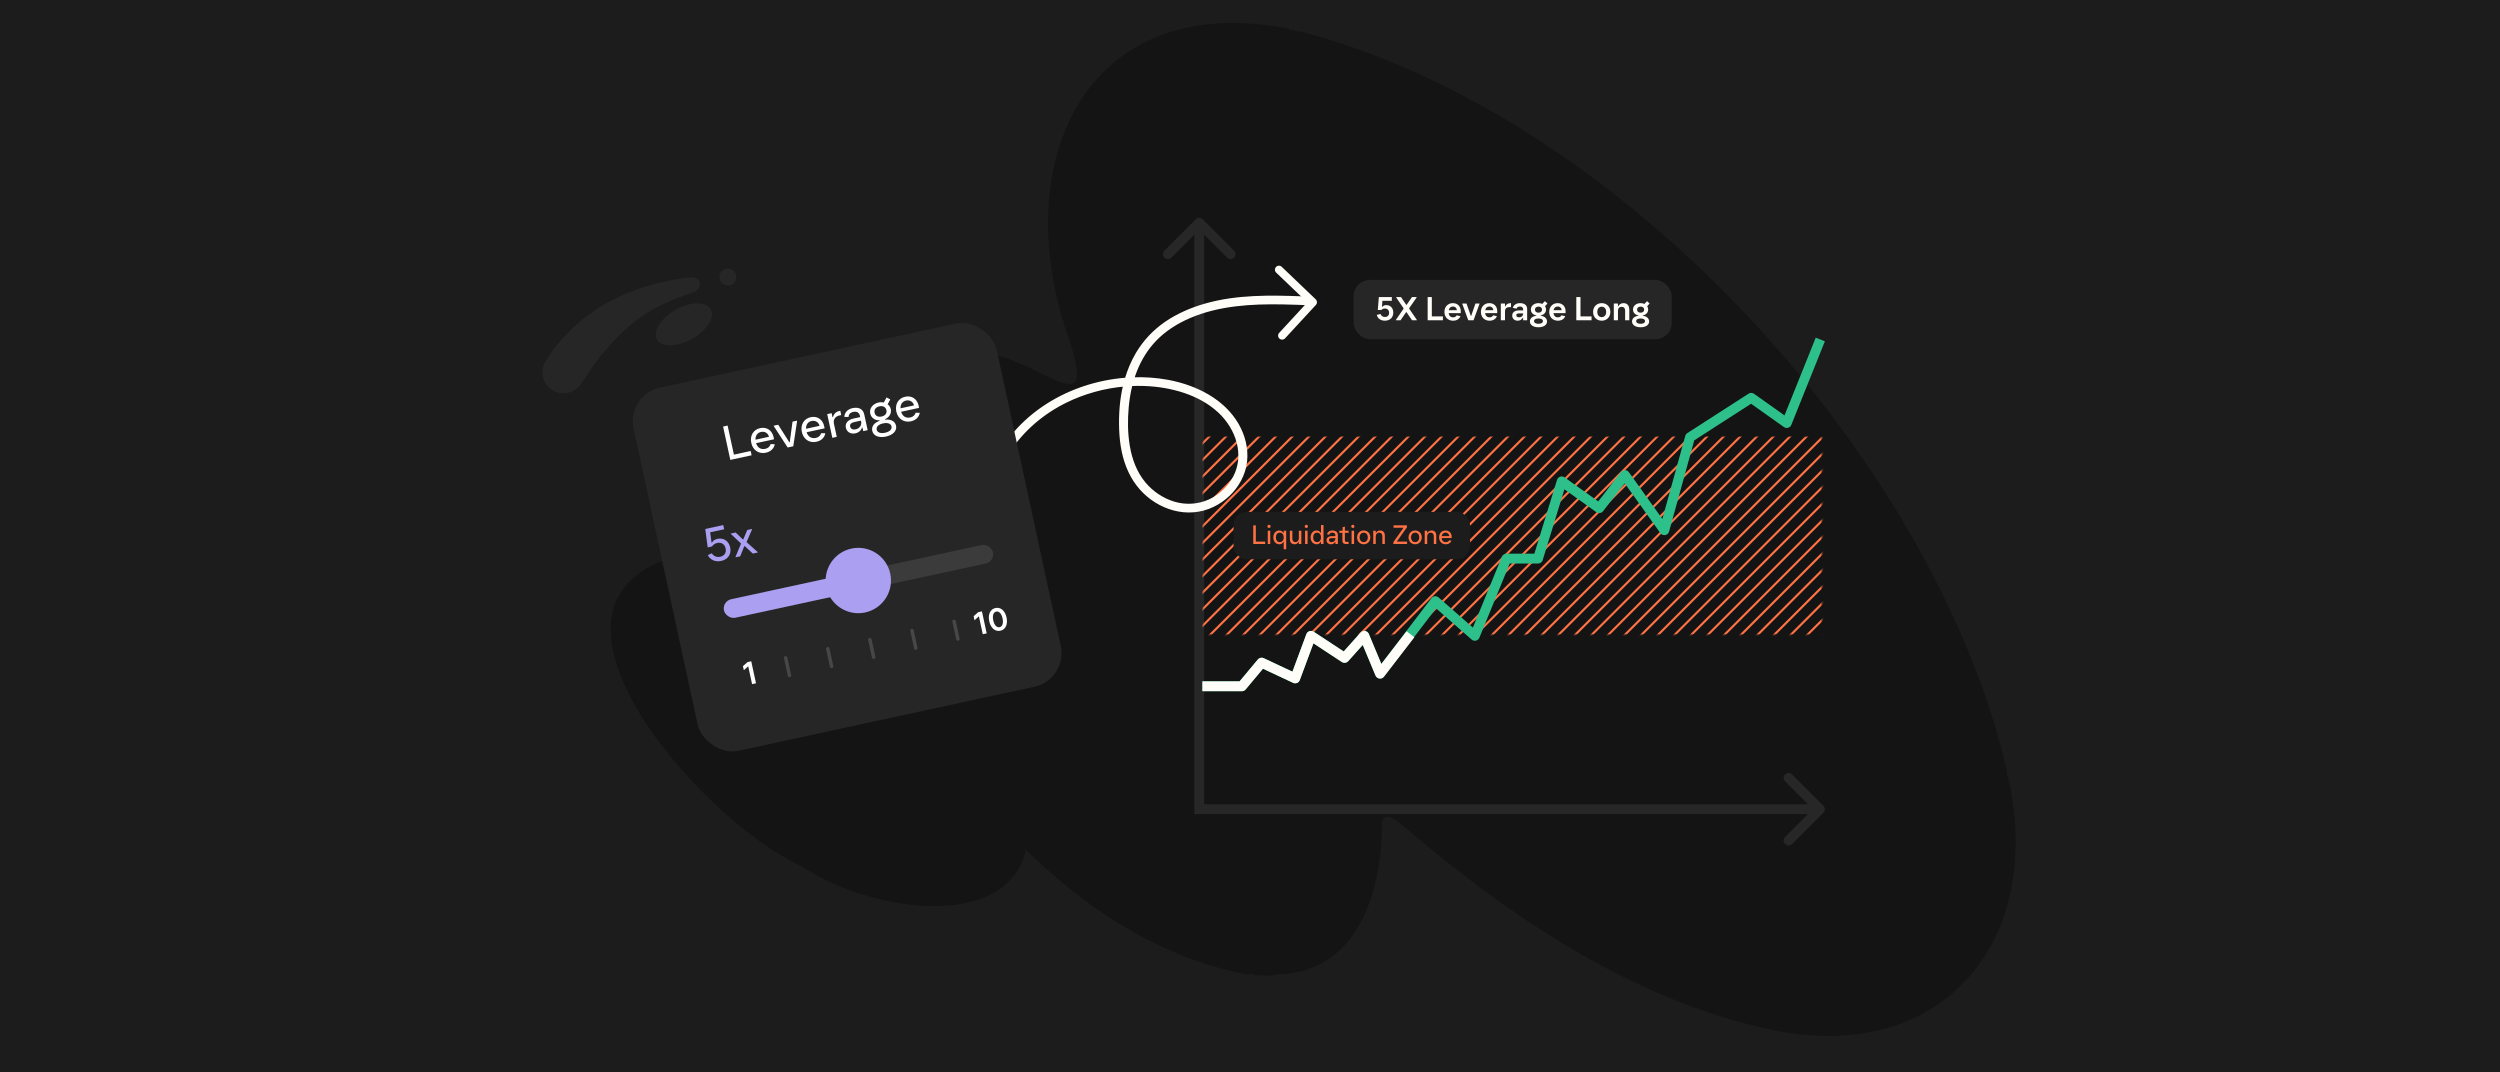
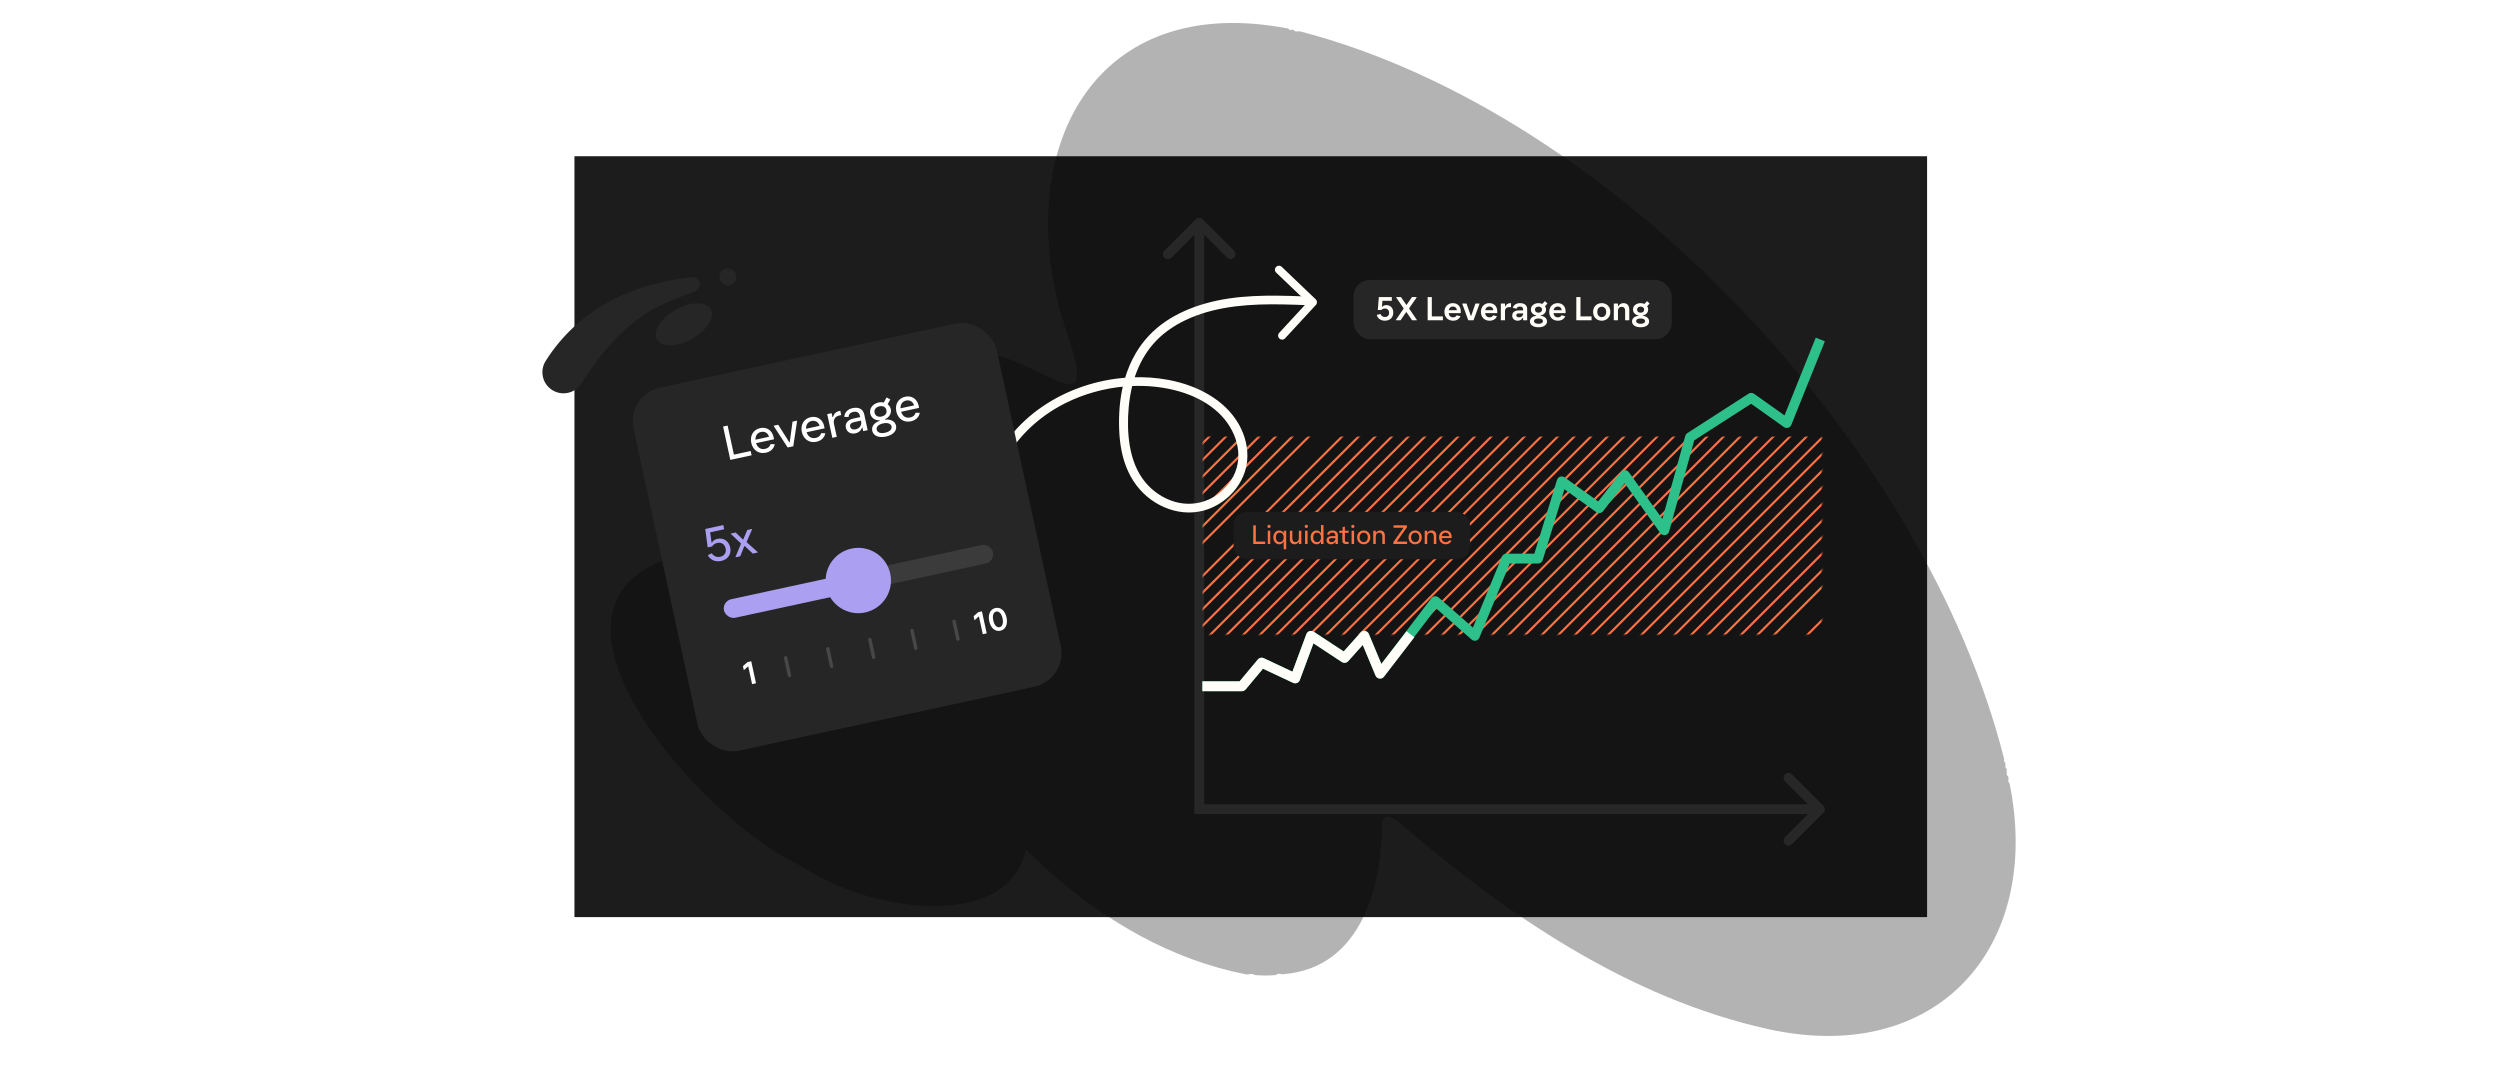
<svg xmlns="http://www.w3.org/2000/svg" fill="none" viewBox="0 0 1632 700" height="700" width="1632">
-   <rect fill="#1C1C1C" height="700" width="1632" />
  <rect fill="#1C1C1C" transform="translate(375 102)" height="496.688" width="883" />
  <g opacity="0.3">
    <path fill="black" d="M665.785 513.526C634.266 433.874 551.696 372.337 467.703 360.085C464.416 359.719 461.172 360.321 458.015 359.338C320.305 381.259 456.378 535.69 523.32 565.428C578.133 602.517 696.697 611.67 665.785 513.526Z" />
    <path fill="black" d="M1308.3 495.463C1256.75 291.202 1053.93 73.936 848.941 20.554C847.341 20.145 845.523 21.312 844.506 19.495C844.073 19.453 843.648 19.403 843.214 19.362C842.256 20.003 841.631 19.653 841.214 18.686C713.984 -5.971 661.018 97.06 693.586 208.535C694.261 208.985 694.703 209.51 694.236 210.361C694.328 210.844 694.428 211.319 694.52 211.803C718.852 278.498 687.459 241.303 649.506 231.634C498.153 196.615 536.372 381.495 592.248 457.176C643.046 537.234 716.685 616.866 812.839 635.946C814.923 636.597 817.332 634.921 818.99 636.522C823.634 636.905 828.277 636.93 832.92 636.522C834.478 634.788 836.396 636.438 838.263 635.888C888.211 631.62 902.049 579.721 902.199 537.4C901.84 537.1 901.465 536.8 902.157 536.45C903.808 530.54 908.459 533.641 912.91 536.525C983.056 596.868 1063.05 651.551 1154.08 671.766C1264.31 696.165 1333.52 618.533 1311.86 511.451C1310.38 510.426 1311.49 508.517 1311 506.999C1309.27 505.699 1310.24 503.89 1310.01 502.098C1308.6 501.073 1309.36 499.464 1309.1 498.005C1308.25 497.347 1308.07 496.471 1308.3 495.471L1308.3 495.463Z" />
  </g>
  <mask height="130" width="405" y="285" x="785" maskUnits="userSpaceOnUse" style="mask-type:luminance" id="mask0_3970_43631">
    <path fill="white" d="M1189.35 285.094H785.131V414.219H1189.35V285.094Z" />
  </mask>
  <g mask="url(#mask0_3970_43631)">
    <path stroke-miterlimit="10" stroke-width="1.871" stroke="#FF7243" d="M603.215 460.385L875.874 187.727" />
    <path stroke-miterlimit="10" stroke-width="1.404" stroke="#FF7243" d="M614.041 460.385L886.7 187.727" />
    <path stroke-miterlimit="10" stroke-width="1.404" stroke="#FF7243" d="M624.876 460.385L897.535 187.727" />
    <path stroke-miterlimit="10" stroke-width="1.404" stroke="#FF7243" d="M635.702 460.385L908.361 187.727" />
    <path stroke-miterlimit="10" stroke-width="1.404" stroke="#FF7243" d="M646.538 460.385L919.187 187.727" />
    <path stroke-miterlimit="10" stroke-width="1.404" stroke="#FF7243" d="M657.364 460.385L930.022 187.727" />
    <path stroke-miterlimit="10" stroke-width="1.404" stroke="#FF7243" d="M668.189 460.385L940.848 187.727" />
    <path stroke-miterlimit="10" stroke-width="1.404" stroke="#FF7243" d="M679.024 460.385L951.683 187.727" />
-     <path stroke-miterlimit="10" stroke-width="1.404" stroke="#FF7243" d="M689.85 460.385L962.509 187.727" />
    <path stroke-miterlimit="10" stroke-width="1.404" stroke="#FF7243" d="M700.685 460.385L973.344 187.727" />
    <path stroke-miterlimit="10" stroke-width="1.404" stroke="#FF7243" d="M711.512 460.385L984.17 187.727" />
    <path stroke-miterlimit="10" stroke-width="1.404" stroke="#FF7243" d="M722.347 460.385L995.005 187.727" />
    <path stroke-miterlimit="10" stroke-width="1.404" stroke="#FF7243" d="M733.172 460.385L1005.83 187.727" />
    <path stroke-miterlimit="10" stroke-width="1.404" stroke="#FF7243" d="M744.008 460.385L1016.66 187.727" />
    <path stroke-miterlimit="10" stroke-width="1.404" stroke="#FF7243" d="M754.833 460.385L1027.49 187.727" />
    <path stroke-miterlimit="10" stroke-width="1.404" stroke="#FF7243" d="M765.669 460.385L1038.32 187.727" />
    <path stroke-miterlimit="10" stroke-width="1.404" stroke="#FF7243" d="M776.495 460.385L1049.15 187.727" />
    <path stroke-miterlimit="10" stroke-width="1.404" stroke="#FF7243" d="M787.321 460.385L1059.98 187.727" />
    <path stroke-miterlimit="10" stroke-width="1.404" stroke="#FF7243" d="M798.156 460.385L1070.81 187.727" />
    <path stroke-miterlimit="10" stroke-width="1.404" stroke="#FF7243" d="M808.982 460.385L1081.64 187.727" />
    <path stroke-miterlimit="10" stroke-width="1.404" stroke="#FF7243" d="M819.817 460.385L1092.48 187.727" />
    <path stroke-miterlimit="10" stroke-width="1.404" stroke="#FF7243" d="M830.643 460.385L1103.3 187.727" />
    <path stroke-miterlimit="10" stroke-width="1.404" stroke="#FF7243" d="M841.478 460.385L1114.14 187.727" />
    <path stroke-miterlimit="10" stroke-width="1.404" stroke="#FF7243" d="M852.304 460.385L1124.96 187.727" />
    <path stroke-miterlimit="10" stroke-width="1.404" stroke="#FF7243" d="M863.139 460.385L1135.79 187.727" />
    <path stroke-miterlimit="10" stroke-width="1.404" stroke="#FF7243" d="M873.965 460.385L1146.62 187.727" />
    <path stroke-miterlimit="10" stroke-width="1.404" stroke="#FF7243" d="M884.8 460.385L1157.45 187.727" />
    <path stroke-miterlimit="10" stroke-width="1.404" stroke="#FF7243" d="M895.626 460.385L1168.28 187.727" />
    <path stroke-miterlimit="10" stroke-width="1.404" stroke="#FF7243" d="M906.452 460.385L1179.11 187.727" />
    <path stroke-miterlimit="10" stroke-width="1.404" stroke="#FF7243" d="M917.287 460.385L1189.95 187.727" />
    <path stroke-miterlimit="10" stroke-width="1.404" stroke="#FF7243" d="M928.113 460.385L1200.77 187.727" />
    <path stroke-miterlimit="10" stroke-width="1.404" stroke="#FF7243" d="M938.949 460.385L1211.61 187.727" />
    <path stroke-miterlimit="10" stroke-width="1.404" stroke="#FF7243" d="M949.774 460.385L1222.43 187.727" />
    <path stroke-miterlimit="10" stroke-width="1.404" stroke="#FF7243" d="M960.609 460.385L1233.27 187.727" />
    <path stroke-miterlimit="10" stroke-width="1.404" stroke="#FF7243" d="M971.435 460.385L1244.09 187.727" />
    <path stroke-miterlimit="10" stroke-width="1.404" stroke="#FF7243" d="M982.271 460.385L1254.92 187.727" />
    <path stroke-miterlimit="10" stroke-width="1.404" stroke="#FF7243" d="M993.096 460.385L1265.75 187.727" />
    <path stroke-miterlimit="10" stroke-width="1.404" stroke="#FF7243" d="M1003.93 460.385L1276.58 187.727" />
    <path stroke-miterlimit="10" stroke-width="1.404" stroke="#FF7243" d="M1014.76 460.385L1287.42 187.727" />
    <path stroke-miterlimit="10" stroke-width="1.404" stroke="#FF7243" d="M1025.58 460.385L1298.24 187.727" />
    <path stroke-miterlimit="10" stroke-width="1.404" stroke="#FF7243" d="M1036.42 460.385L1309.08 187.727" />
    <path stroke-miterlimit="10" stroke-width="1.404" stroke="#FF7243" d="M1047.24 460.385L1319.9 187.727" />
    <path stroke-miterlimit="10" stroke-width="1.404" stroke="#FF7243" d="M1058.08 460.385L1330.74 187.727" />
    <path stroke-miterlimit="10" stroke-width="1.404" stroke="#FF7243" d="M1068.91 460.385L1341.56 187.727" />
    <path stroke-miterlimit="10" stroke-width="1.404" stroke="#FF7243" d="M1079.74 460.385L1352.4 187.727" />
    <path stroke-miterlimit="10" stroke-width="1.404" stroke="#FF7243" d="M1090.57 460.385L1363.23 187.727" />
    <path stroke-miterlimit="10" stroke-width="1.404" stroke="#FF7243" d="M1101.4 460.385L1374.05 187.727" />
    <path stroke-miterlimit="10" stroke-width="1.404" stroke="#FF7243" d="M1112.23 460.385L1384.89 187.727" />
-     <path stroke-miterlimit="10" stroke-width="1.404" stroke="#FF7243" d="M1123.06 460.385L1395.71 187.727" />
    <path stroke-miterlimit="10" stroke-width="1.404" stroke="#FF7243" d="M1133.89 460.385L1406.55 187.727" />
    <path stroke-miterlimit="10" stroke-width="1.404" stroke="#FF7243" d="M1144.71 460.385L1417.37 187.727" />
    <path stroke-miterlimit="10" stroke-width="1.404" stroke="#FF7243" d="M1155.55 460.385L1428.21 187.727" />
  </g>
  <path fill="#777777" d="M785.143 143.197C783.888 141.941 781.851 141.941 780.596 143.197L760.131 163.661C758.876 164.917 758.876 166.953 760.131 168.209C761.387 169.465 763.423 169.465 764.679 168.209L782.87 150.019L801.06 168.209C802.316 169.465 804.352 169.465 805.608 168.209C806.863 166.953 806.863 164.917 805.608 163.661L785.143 143.197ZM782.87 528.262H779.654V531.477H782.87V528.262ZM1190.31 530.536C1191.57 529.28 1191.57 527.244 1190.31 525.988L1169.85 505.524C1168.59 504.268 1166.56 504.268 1165.3 505.524C1164.05 506.78 1164.05 508.816 1165.3 510.071L1183.49 528.262L1165.3 546.452C1164.05 547.708 1164.05 549.744 1165.3 551C1166.56 552.256 1168.59 552.256 1169.85 551L1190.31 530.536ZM782.87 145.471H779.654V528.262H782.87H786.085V145.471H782.87ZM782.87 528.262V531.477H1188.04V528.262V525.046H782.87V528.262Z" opacity="0.2" />
  <rect fill="#262626" rx="10.668" height="38.67" width="207.669" y="182.747" x="883.624" />
  <path fill="#FFFDF8" d="M904.028 209.355C901.081 209.355 899.199 207.632 898.769 205.546L901.262 204.98C901.557 206.068 902.532 206.929 904.051 206.929C905.796 206.929 906.816 205.886 906.816 204.209C906.816 202.509 905.751 201.398 904.073 201.398C903.121 201.398 902.26 201.783 901.738 202.373H899.426L900.106 193.94H908.584V196.343H902.441L902.146 200.287H902.373C902.94 199.562 903.847 199.176 905.025 199.176C907.678 199.176 909.536 201.126 909.536 204.073C909.536 207.246 907.36 209.355 904.028 209.355ZM911.24 209.083V208.811L916.228 201.557V201.194L911.444 194.212V193.94H914.573L918.018 199.018H918.222L921.736 193.94H924.751V194.212L919.945 201.171V201.557L924.91 208.811V209.083H921.804L918.154 203.778H917.905L914.278 209.083H911.24ZM931.974 209.083V193.94H934.694V206.566H941.926V209.083H931.974ZM948.569 209.355C945.191 209.355 942.924 206.997 942.924 203.642C942.924 200.242 945.169 197.884 948.433 197.884C951.539 197.884 953.601 200.015 953.601 203.257C953.601 203.506 953.579 203.937 953.556 204.413H945.667C945.894 206.113 946.937 207.156 948.569 207.156C949.816 207.156 950.518 206.612 950.927 205.841L953.375 206.408C952.74 208.063 951.131 209.355 948.569 209.355ZM945.735 202.486H951.04C950.927 200.99 949.929 200.083 948.478 200.083C947.027 200.083 946.053 200.967 945.735 202.486ZM958.496 209.083L954.597 198.428V198.156H957.34L960.174 206.226H960.378L963.166 198.156H965.795V198.428L961.919 209.083H958.496ZM972.378 209.355C969.001 209.355 966.734 206.997 966.734 203.642C966.734 200.242 968.978 197.884 972.242 197.884C975.348 197.884 977.411 200.015 977.411 203.257C977.411 203.506 977.388 203.937 977.365 204.413H969.477C969.703 206.113 970.746 207.156 972.378 207.156C973.625 207.156 974.328 206.612 974.736 205.841L977.184 206.408C976.549 208.063 974.94 209.355 972.378 209.355ZM969.545 202.486H974.849C974.736 200.99 973.738 200.083 972.288 200.083C970.837 200.083 969.862 200.967 969.545 202.486ZM979.739 209.083V198.156H982.459V200.06H982.686C983.139 198.768 984.295 197.884 986.063 197.884H986.381V200.491H985.36C983.411 200.491 982.459 201.489 982.459 203.37V209.083H979.739ZM990.784 209.355C988.63 209.355 987.179 207.995 987.179 206C987.179 203.937 988.766 202.645 991.486 202.645H994.297V202.033C994.297 200.718 993.481 200.106 992.189 200.106C990.92 200.106 990.194 200.695 990.013 201.511L987.565 200.967C987.95 199.448 989.424 197.884 992.257 197.884C995.181 197.884 996.927 199.29 996.927 201.783V209.083H994.297V207.428H994.071C993.413 208.652 992.212 209.355 990.784 209.355ZM989.832 205.773C989.832 206.589 990.444 207.133 991.622 207.133C993.277 207.133 994.297 206.136 994.297 204.662V204.572H991.69C990.466 204.572 989.832 204.912 989.832 205.773ZM1004.32 213.639C1000.87 213.639 998.72 212.075 998.72 209.853C998.72 207.813 1000.44 206.385 1002.89 206.136V205.909C1000.72 205.501 999.355 204.05 999.355 202.033C999.355 199.607 1001.49 197.884 1004.32 197.884C1005.23 197.884 1006.06 198.066 1006.79 198.406L1008.51 196.569L1010.19 198.134L1008.6 199.902C1009.01 200.514 1009.26 201.239 1009.26 202.033C1009.26 204.05 1007.9 205.501 1005.75 205.909V206.136C1008.17 206.385 1009.9 207.813 1009.9 209.853C1009.9 212.075 1007.77 213.639 1004.32 213.639ZM1004.32 211.372C1006.02 211.372 1007.22 210.737 1007.22 209.627C1007.22 208.516 1006.02 207.904 1004.32 207.904C1002.6 207.904 1001.42 208.516 1001.42 209.627C1001.42 210.737 1002.6 211.372 1004.32 211.372ZM1004.32 204.118C1005.68 204.118 1006.63 203.393 1006.63 202.123C1006.63 200.877 1005.66 200.151 1004.32 200.151C1002.98 200.151 1002.01 200.877 1002.01 202.123C1002.01 203.393 1002.96 204.118 1004.32 204.118ZM1016.99 209.355C1013.61 209.355 1011.34 206.997 1011.34 203.642C1011.34 200.242 1013.59 197.884 1016.85 197.884C1019.96 197.884 1022.02 200.015 1022.02 203.257C1022.02 203.506 1022 203.937 1021.97 204.413H1014.08C1014.31 206.113 1015.35 207.156 1016.99 207.156C1018.23 207.156 1018.94 206.612 1019.34 205.841L1021.79 206.408C1021.16 208.063 1019.55 209.355 1016.99 209.355ZM1014.15 202.486H1019.46C1019.34 200.99 1018.35 200.083 1016.9 200.083C1015.44 200.083 1014.47 200.967 1014.15 202.486ZM1029.02 209.083V193.94H1031.74V206.566H1038.97V209.083H1029.02ZM1045.62 209.355C1042.4 209.355 1039.97 207.065 1039.97 203.619C1039.97 200.174 1042.4 197.884 1045.62 197.884C1048.81 197.884 1051.24 200.174 1051.24 203.619C1051.24 207.065 1048.81 209.355 1045.62 209.355ZM1045.62 207.02C1047.34 207.02 1048.52 205.705 1048.52 203.619C1048.52 201.534 1047.34 200.219 1045.62 200.219C1043.87 200.219 1042.71 201.534 1042.71 203.619C1042.71 205.705 1043.87 207.02 1045.62 207.02ZM1053.49 209.083V198.156H1056.21V199.947H1056.43C1056.95 198.791 1058.16 197.884 1059.83 197.884C1062.15 197.884 1063.6 199.38 1063.6 202.101V209.083H1060.88V202.69C1060.88 201.217 1060.04 200.287 1058.65 200.287C1057.16 200.287 1056.21 201.285 1056.21 202.894V209.083H1053.49ZM1070.99 213.639C1067.54 213.639 1065.39 212.075 1065.39 209.853C1065.39 207.813 1067.11 206.385 1069.56 206.136V205.909C1067.38 205.501 1066.02 204.05 1066.02 202.033C1066.02 199.607 1068.15 197.884 1070.99 197.884C1071.89 197.884 1072.73 198.066 1073.46 198.406L1075.18 196.569L1076.86 198.134L1075.27 199.902C1075.68 200.514 1075.93 201.239 1075.93 202.033C1075.93 204.05 1074.57 205.501 1072.42 205.909V206.136C1074.84 206.385 1076.56 207.813 1076.56 209.853C1076.56 212.075 1074.43 213.639 1070.99 213.639ZM1070.99 211.372C1072.69 211.372 1073.89 210.737 1073.89 209.627C1073.89 208.516 1072.69 207.904 1070.99 207.904C1069.27 207.904 1068.09 208.516 1068.09 209.627C1068.09 210.737 1069.27 211.372 1070.99 211.372ZM1070.99 204.118C1072.35 204.118 1073.3 203.393 1073.3 202.123C1073.3 200.877 1072.33 200.151 1070.99 200.151C1069.65 200.151 1068.68 200.877 1068.68 202.123C1068.68 203.393 1069.63 204.118 1070.99 204.118Z" />
  <rect fill="#1C1C1C" rx="8.544" height="30.971" width="154.359" y="334.137" x="805.269" />
  <path fill="#FF7243" d="M818.134 355.123V342.958H819.786V353.561H825.905V355.123H818.134ZM827.608 355.123V346.481H829.224V355.123H827.608ZM828.425 344.665C827.808 344.665 827.372 344.193 827.372 343.63C827.372 343.049 827.808 342.577 828.425 342.577C829.024 342.577 829.46 343.049 829.46 343.63C829.46 344.193 829.024 344.665 828.425 344.665ZM837.997 358.572V353.725H837.815C837.198 354.778 836.326 355.304 835.11 355.304C832.859 355.304 831.225 353.452 831.225 350.802C831.225 348.151 832.859 346.299 835.11 346.299C836.326 346.299 837.216 346.826 837.815 347.897H837.997V346.481H839.631V358.572H837.997ZM835.419 353.888C837.016 353.888 837.997 352.708 837.997 350.802C837.997 348.895 837.016 347.715 835.419 347.715C833.857 347.715 832.895 348.895 832.895 350.802C832.895 352.708 833.857 353.888 835.419 353.888ZM845.077 355.304C843.207 355.304 842.027 354.088 842.027 352V346.481H843.643V351.564C843.643 353.017 844.442 353.888 845.64 353.888C846.965 353.888 847.891 352.926 847.891 351.346V346.481H849.507V355.123H847.891V353.815H847.71C847.274 354.596 846.384 355.304 845.077 355.304ZM851.956 355.123V346.481H853.572V355.123H851.956ZM852.773 344.665C852.156 344.665 851.72 344.193 851.72 343.63C851.72 343.049 852.156 342.577 852.773 342.577C853.372 342.577 853.808 343.049 853.808 343.63C853.808 344.193 853.372 344.665 852.773 344.665ZM859.458 355.304C857.207 355.304 855.573 353.452 855.573 350.802C855.573 348.151 857.207 346.299 859.458 346.299C860.675 346.299 861.546 346.826 862.164 347.879H862.345V342.759H863.979V355.123H862.345V353.706H862.164C861.564 354.778 860.675 355.304 859.458 355.304ZM859.767 353.888C861.365 353.888 862.345 352.708 862.345 350.802C862.345 348.895 861.365 347.715 859.767 347.715C858.206 347.715 857.243 348.895 857.243 350.802C857.243 352.708 858.206 353.888 859.767 353.888ZM868.919 355.304C867.121 355.304 865.959 354.197 865.959 352.635C865.959 351.019 867.248 350.003 869.336 350.003H871.751V349.567C871.751 348.296 870.989 347.679 869.736 347.679C868.538 347.679 867.902 348.224 867.721 349.077L866.25 348.75C866.54 347.497 867.702 346.299 869.772 346.299C872.042 346.299 873.367 347.443 873.367 349.404V355.123H871.751V353.815H871.569C870.989 354.814 870.008 355.304 868.919 355.304ZM867.539 352.545C867.539 353.38 868.174 353.924 869.246 353.924C870.716 353.924 871.751 352.944 871.751 351.546V351.292H869.427C868.193 351.292 867.539 351.673 867.539 352.545ZM878.597 355.123C877.126 355.123 876.309 354.505 876.309 352.926V347.824H874.294V346.481H876.455V344.102L877.943 343.757V346.481H880.358V347.824H877.943V352.672C877.943 353.434 878.27 353.725 879.16 353.725H880.358V355.123H878.597ZM882.328 355.123V346.481H883.944V355.123H882.328ZM883.145 344.665C882.528 344.665 882.092 344.193 882.092 343.63C882.092 343.049 882.528 342.577 883.145 342.577C883.745 342.577 884.18 343.049 884.18 343.63C884.18 344.193 883.745 344.665 883.145 344.665ZM890.23 355.304C887.706 355.304 885.909 353.416 885.909 350.802C885.909 348.205 887.706 346.299 890.23 346.299C892.754 346.299 894.551 348.205 894.551 350.802C894.551 353.416 892.754 355.304 890.23 355.304ZM890.23 353.888C891.846 353.888 892.899 352.672 892.899 350.802C892.899 348.932 891.846 347.715 890.23 347.715C888.632 347.715 887.561 348.932 887.561 350.802C887.561 352.672 888.632 353.888 890.23 353.888ZM896.468 355.123V346.481H898.084V347.788H898.265C898.701 347.007 899.59 346.299 900.934 346.299C902.84 346.299 904.02 347.515 904.02 349.603V355.123H902.405V350.039C902.405 348.605 901.606 347.715 900.371 347.715C899.009 347.715 898.084 348.677 898.084 350.257V355.123H896.468ZM909.603 355.123V353.888L916.103 344.701V344.502H909.694V342.958H918.463V344.193L911.964 353.362V353.579H918.554V355.123H909.603ZM923.811 355.304C921.288 355.304 919.49 353.416 919.49 350.802C919.49 348.205 921.288 346.299 923.811 346.299C926.335 346.299 928.132 348.205 928.132 350.802C928.132 353.416 926.335 355.304 923.811 355.304ZM923.811 353.888C925.427 353.888 926.48 352.672 926.48 350.802C926.48 348.932 925.427 347.715 923.811 347.715C922.214 347.715 921.142 348.932 921.142 350.802C921.142 352.672 922.214 353.888 923.811 353.888ZM930.049 355.123V346.481H931.665V347.788H931.846C932.282 347.007 933.172 346.299 934.515 346.299C936.422 346.299 937.602 347.515 937.602 349.603V355.123H935.986V350.039C935.986 348.605 935.187 347.715 933.952 347.715C932.591 347.715 931.665 348.677 931.665 350.257V355.123H930.049ZM943.767 355.304C941.171 355.304 939.428 353.398 939.428 350.802C939.428 348.187 941.117 346.299 943.64 346.299C946 346.299 947.652 347.933 947.652 350.493C947.652 350.711 947.634 350.983 947.616 351.237H941.08C941.225 352.871 942.224 353.906 943.804 353.906C945.074 353.906 945.655 353.343 946.073 352.672L947.507 352.998C947.053 354.16 945.891 355.304 943.767 355.304ZM941.135 349.985H946.073C945.982 348.587 945.002 347.697 943.64 347.697C942.315 347.697 941.389 348.568 941.135 349.985Z" />
  <path stroke-linejoin="round" stroke-width="6.421" stroke="#2EC08B" d="M784.927 447.999H810.702L823.589 432.564L845.497 442.854L855.807 415.071L877.715 429.477L890.603 415.071L900.912 439.767L936.997 392.433L962.771 415.071L983.391 364.649H1004.01L1019.48 314.228L1043.96 331.721L1060.71 310.112L1086.49 346.127L1103.24 285.416L1143.19 259.691L1166.39 276.155L1188.3 221.617" />
  <path stroke-linejoin="round" stroke-width="6.421" stroke="#FFFDF8" d="M784.927 447.999H810.702L823.589 432.564L845.497 442.854L855.807 415.071L877.715 429.477L890.603 415.071L900.913 439.767L920.756 414.042" />
  <path stroke-linejoin="round" stroke-linecap="round" stroke-width="5.239" stroke="#FFFDF8" d="M834.896 176.071L857.085 197.285L836.967 219.082" />
  <path stroke-width="1.84" stroke="#FFFDF8" fill="#FFFDF8" d="M787.14 198.99C807.655 193.191 829.194 193.588 850.154 194.36L854.338 194.517L854.339 194.518C854.917 194.54 855.443 194.772 855.777 195.233C856.097 195.673 856.15 196.199 856.059 196.643C855.876 197.529 855.062 198.36 853.869 198.313C848.39 198.106 842.929 197.899 837.459 197.799C816.771 197.419 795.567 198.641 776.588 206.761L776.588 206.762C768.202 210.344 760.465 215.253 754.352 221.528C748.517 227.515 744.294 234.467 741.293 242.058C740.62 243.76 740.015 245.484 739.474 247.223C747.11 246.948 754.759 247.466 762.219 248.843L763.087 249.008C781.328 252.552 798.611 261.593 807.591 276.897L807.996 277.603C811.984 284.697 814.009 292.785 813.209 300.858L813.119 301.665C812.145 309.601 808.005 317.29 802.039 322.973C796.08 328.647 788.336 332.687 779.411 333.493C770.488 334.299 761.746 331.681 754.581 327.222C746.891 322.433 741.19 315.603 737.542 307.9L737.542 307.899C733.408 299.188 731.842 289.623 731.504 280.234C731.158 270.728 731.827 260.886 734.133 251.376C720.666 252.543 707.374 256.257 695.466 262.159L693.956 262.924C678.173 271.063 665.217 283.093 656.604 297.47C648.125 311.625 643.835 327.707 644.684 343.6L644.684 343.601C644.716 344.215 644.464 344.729 644.077 345.081C643.71 345.414 643.244 345.585 642.805 345.628C642.37 345.671 641.872 345.595 641.448 345.32C640.992 345.023 640.681 344.531 640.649 343.912L640.584 342.375C640.465 338.788 640.584 335.191 640.939 331.608L640.94 331.606C642.614 314.88 649.556 298.542 660.594 284.891C671.947 270.851 687.734 260.069 705.568 253.722L707.256 253.137C716.226 250.105 725.665 248.173 735.182 247.46C736.839 241.836 739.111 236.363 742.133 231.185L742.556 230.47C747.117 222.865 753.336 216.192 760.963 210.926L760.964 210.925C768.799 205.517 777.827 201.623 787.14 198.99ZM738.382 251.091C737.154 255.886 736.366 260.776 735.914 265.67C735.146 274.023 735.216 282.51 736.554 290.739L736.688 291.534L736.688 291.535C738.159 300.062 741.246 308.501 746.911 315.363L747.373 315.911C752.198 321.54 758.747 326.055 766.274 328.34C773.894 330.645 782.189 330.199 789.477 326.903L790.144 326.593C796.986 323.32 802.508 317.819 805.829 311.561C813.5 297.101 807.815 279.705 795.926 268.634L795.925 268.634C783.412 256.979 764.934 251.686 746.929 251.044C744.085 250.942 741.232 250.958 738.382 251.091Z" />
  <rect fill="#262626" transform="rotate(-12.212 408.848 257.794)" rx="22.458" height="242.544" width="242.544" y="257.794" x="408.848" />
  <path fill="#AB9FF2" d="M470.797 366.184C466.477 367.119 463.262 364.992 462.087 362.39L464.682 361.182C465.6 362.752 467.543 364.031 470.174 363.462C472.968 362.857 474.271 360.705 473.694 358.041C473.111 355.345 471.014 353.826 468.187 354.438C466.531 354.797 465.437 355.713 464.84 356.727L461.981 357.346L460.396 345.31L472.156 342.765L472.747 345.494L463.586 347.476L464.507 354.248L464.832 354.178C465.387 352.97 466.664 352.115 468.321 351.757C472.349 350.885 475.769 353.171 476.676 357.362C477.611 361.682 475.248 365.22 470.797 366.184ZM480.231 363.802L480.161 363.477L483.672 355.031L483.595 354.674L477.15 348.621L477.08 348.297L480.263 347.608L484.918 352.143L485.243 352.073L487.8 345.976L490.853 345.315L490.924 345.64L487.426 353.675L487.496 354L494.585 360.355L494.655 360.68L491.439 361.376L486.206 356.524L485.848 356.601L483.22 363.155L480.231 363.802Z" />
  <path fill="white" d="M476.742 300.219L472.031 278.454L474.987 277.814L479.093 296.786L490.041 294.416L490.645 297.21L476.742 300.219ZM499.947 295.537C495.302 296.542 491.445 293.806 490.44 289.161C489.427 284.483 491.717 280.451 496.233 279.473C500.456 278.559 504.045 280.843 505.036 285.424C505.121 285.814 505.193 286.308 505.259 286.77L493.565 289.301C494.457 292.168 496.645 293.633 499.471 293.021C501.745 292.529 502.567 291.297 503.054 289.934L505.747 289.963C505.384 292.218 503.748 294.714 499.947 295.537ZM493.177 287.038L502.013 285.126C501.309 282.66 499.211 281.447 496.774 281.975C494.403 282.488 493.083 284.406 493.177 287.038ZM514.18 292.117L505.153 278.223L505.083 277.898L508.007 277.265L515.287 288.748L515.547 288.692L517.362 275.24L520.254 274.615L520.324 274.939L517.85 291.322L514.18 292.117ZM532.957 288.393C528.312 289.398 524.455 286.662 523.449 282.017C522.437 277.339 524.727 273.306 529.242 272.329C533.465 271.415 537.054 273.699 538.046 278.279C538.13 278.669 538.203 279.164 538.269 279.625L526.574 282.156C527.467 285.024 529.654 286.489 532.481 285.877C534.755 285.385 535.576 284.153 536.063 282.789L538.756 282.819C538.394 285.073 536.758 287.57 532.957 288.393ZM526.187 279.894L535.023 277.982C534.319 275.515 532.22 274.303 529.784 274.83C527.412 275.344 526.093 277.262 526.187 279.894ZM543.349 285.803L540.002 270.34L542.894 269.715L543.456 272.313L543.781 272.243C544.29 270.195 545.617 268.785 548.053 268.258L548.541 268.152L549.145 270.946L548.138 271.164C545.215 271.797 543.779 273.808 544.412 276.731L546.24 285.178L543.349 285.803ZM558.52 282.86C555.304 283.556 552.796 282.024 552.191 279.231C551.566 276.34 553.478 274.021 557.214 273.213L561.535 272.277L561.366 271.498C560.874 269.224 559.27 268.415 557.029 268.9C554.885 269.364 553.959 270.584 553.964 272.182L551.206 272.166C551.241 269.812 552.856 267.218 556.559 266.417C560.62 265.538 563.435 267.071 564.194 270.58L566.409 280.813L563.517 281.438L563.011 279.099L562.686 279.17C562.033 281.181 560.469 282.438 558.52 282.86ZM554.982 278.457C555.306 279.951 556.654 280.679 558.57 280.265C561.202 279.695 562.674 277.54 562.132 275.039L562.034 274.584L557.876 275.484C555.667 275.962 554.645 276.897 554.982 278.457ZM578.347 284.996C573.669 286.009 570.112 284.5 569.416 281.284C568.804 278.458 570.57 275.933 574.254 274.728L574.184 274.403C571.076 274.497 568.681 272.703 568.091 269.974C567.373 266.661 569.73 263.566 573.531 262.744C574.701 262.491 575.861 262.511 576.934 262.755L578.766 259.434L581.192 260.745L579.462 263.908C580.478 264.675 581.226 265.771 581.507 267.071C582.098 269.799 580.562 272.444 577.757 273.629L577.828 273.954C581.68 273.528 584.332 275.097 584.944 277.923C585.64 281.139 583.025 283.984 578.347 284.996ZM577.806 282.495C580.762 281.855 582.393 280.278 581.978 278.361C581.577 276.509 579.44 275.748 576.484 276.388C573.528 277.027 571.897 278.605 572.298 280.456C572.712 282.373 574.85 283.135 577.806 282.495ZM575.514 271.905C577.885 271.391 579.105 269.801 578.662 267.754C578.219 265.708 576.411 264.739 574.072 265.245C571.733 265.751 570.488 267.381 570.931 269.428C571.374 271.474 573.142 272.418 575.514 271.905ZM594.63 275.045C589.984 276.05 586.128 273.314 585.122 268.669C584.11 263.991 586.4 259.958 590.915 258.981C595.138 258.067 598.727 260.351 599.719 264.932C599.803 265.321 599.876 265.816 599.942 266.277L588.247 268.809C589.14 271.676 591.327 273.141 594.153 272.529C596.427 272.037 597.249 270.805 597.736 269.441L600.429 269.471C600.067 271.726 598.431 274.222 594.63 275.045ZM587.859 266.546L596.695 264.634C595.992 262.167 593.893 260.955 591.456 261.483C589.085 261.996 587.766 263.914 587.859 266.546Z" />
-   <path fill="white" d="M490.959 446.606L488.431 434.926L485.566 437.505L484.989 434.838L487.999 432.205L490.408 431.683L493.518 446.052L490.959 446.606Z" />
+   <path fill="white" d="M490.959 446.606L488.431 434.926L485.566 437.505L484.989 434.838L487.999 432.205L490.408 431.683L493.518 446.052Z" />
  <path stroke-linejoin="round" stroke-linecap="round" stroke-width="2.246" stroke="#474747" d="M512.883 429.44L515.377 440.964" />
  <path stroke-linejoin="round" stroke-linecap="round" stroke-width="2.246" stroke="#474747" d="M540.368 423.492L542.862 435.015" />
  <path stroke-linejoin="round" stroke-linecap="round" stroke-width="2.246" stroke="#474747" d="M567.853 417.543L570.347 429.067" />
  <path stroke-linejoin="round" stroke-linecap="round" stroke-width="2.246" stroke="#474747" d="M595.337 411.595L597.831 423.118" />
  <path stroke-linejoin="round" stroke-linecap="round" stroke-width="2.246" stroke="#474747" d="M622.822 405.646L625.316 417.17" />
  <path fill="white" d="M641.552 414.013L639.024 402.333L636.16 404.912L635.583 402.245L638.593 399.612L641.002 399.09L644.112 413.459L641.552 414.013ZM653.045 411.751C649.646 412.487 646.745 410.007 645.782 405.554C644.818 401.102 646.434 397.644 649.833 396.909C653.21 396.178 656.111 398.658 657.075 403.11C658.038 407.563 656.422 411.02 653.045 411.751ZM652.542 409.428C654.349 409.037 655.152 406.814 654.472 403.674C653.792 400.533 652.142 398.841 650.335 399.232C648.486 399.632 647.717 401.803 648.406 404.986C649.095 408.17 650.692 409.828 652.542 409.428Z" />
  <rect fill="#3B3B3B" transform="rotate(-12.212 471.316 392.481)" rx="6.176" height="12.352" width="179.663" y="392.481" x="471.316" />
  <circle fill="#AB9FF2" transform="rotate(-12.212 560.302 378.966)" r="21.335" cy="378.966" cx="560.302" />
  <rect fill="#AB9FF2" transform="rotate(-12.212 471.316 392.481)" rx="6.176" height="12.352" width="92.175" y="392.481" x="471.316" />
  <circle fill="#262626" transform="rotate(-171.806 475.177 180.847)" r="5.509" cy="180.847" cx="475.177" />
  <ellipse fill="#262626" transform="rotate(150.615 446.418 211.71)" ry="10.892" rx="20.126" cy="211.71" cx="446.418" />
  <path fill="#262626" d="M360.497 254.635C354.066 250.574 352.144 242.069 356.204 235.638C377.422 202.03 410.658 187.733 439.792 182.645C443.426 182.011 447.097 181.503 450.736 181.1C458.266 180.266 459.076 188.797 451.851 191.081C439.581 194.959 428.649 200.474 425.156 202.542C406.684 213.479 392.04 230.471 379.495 250.342C375.434 256.773 366.929 258.695 360.497 254.635Z" clip-rule="evenodd" fill-rule="evenodd" />
</svg>